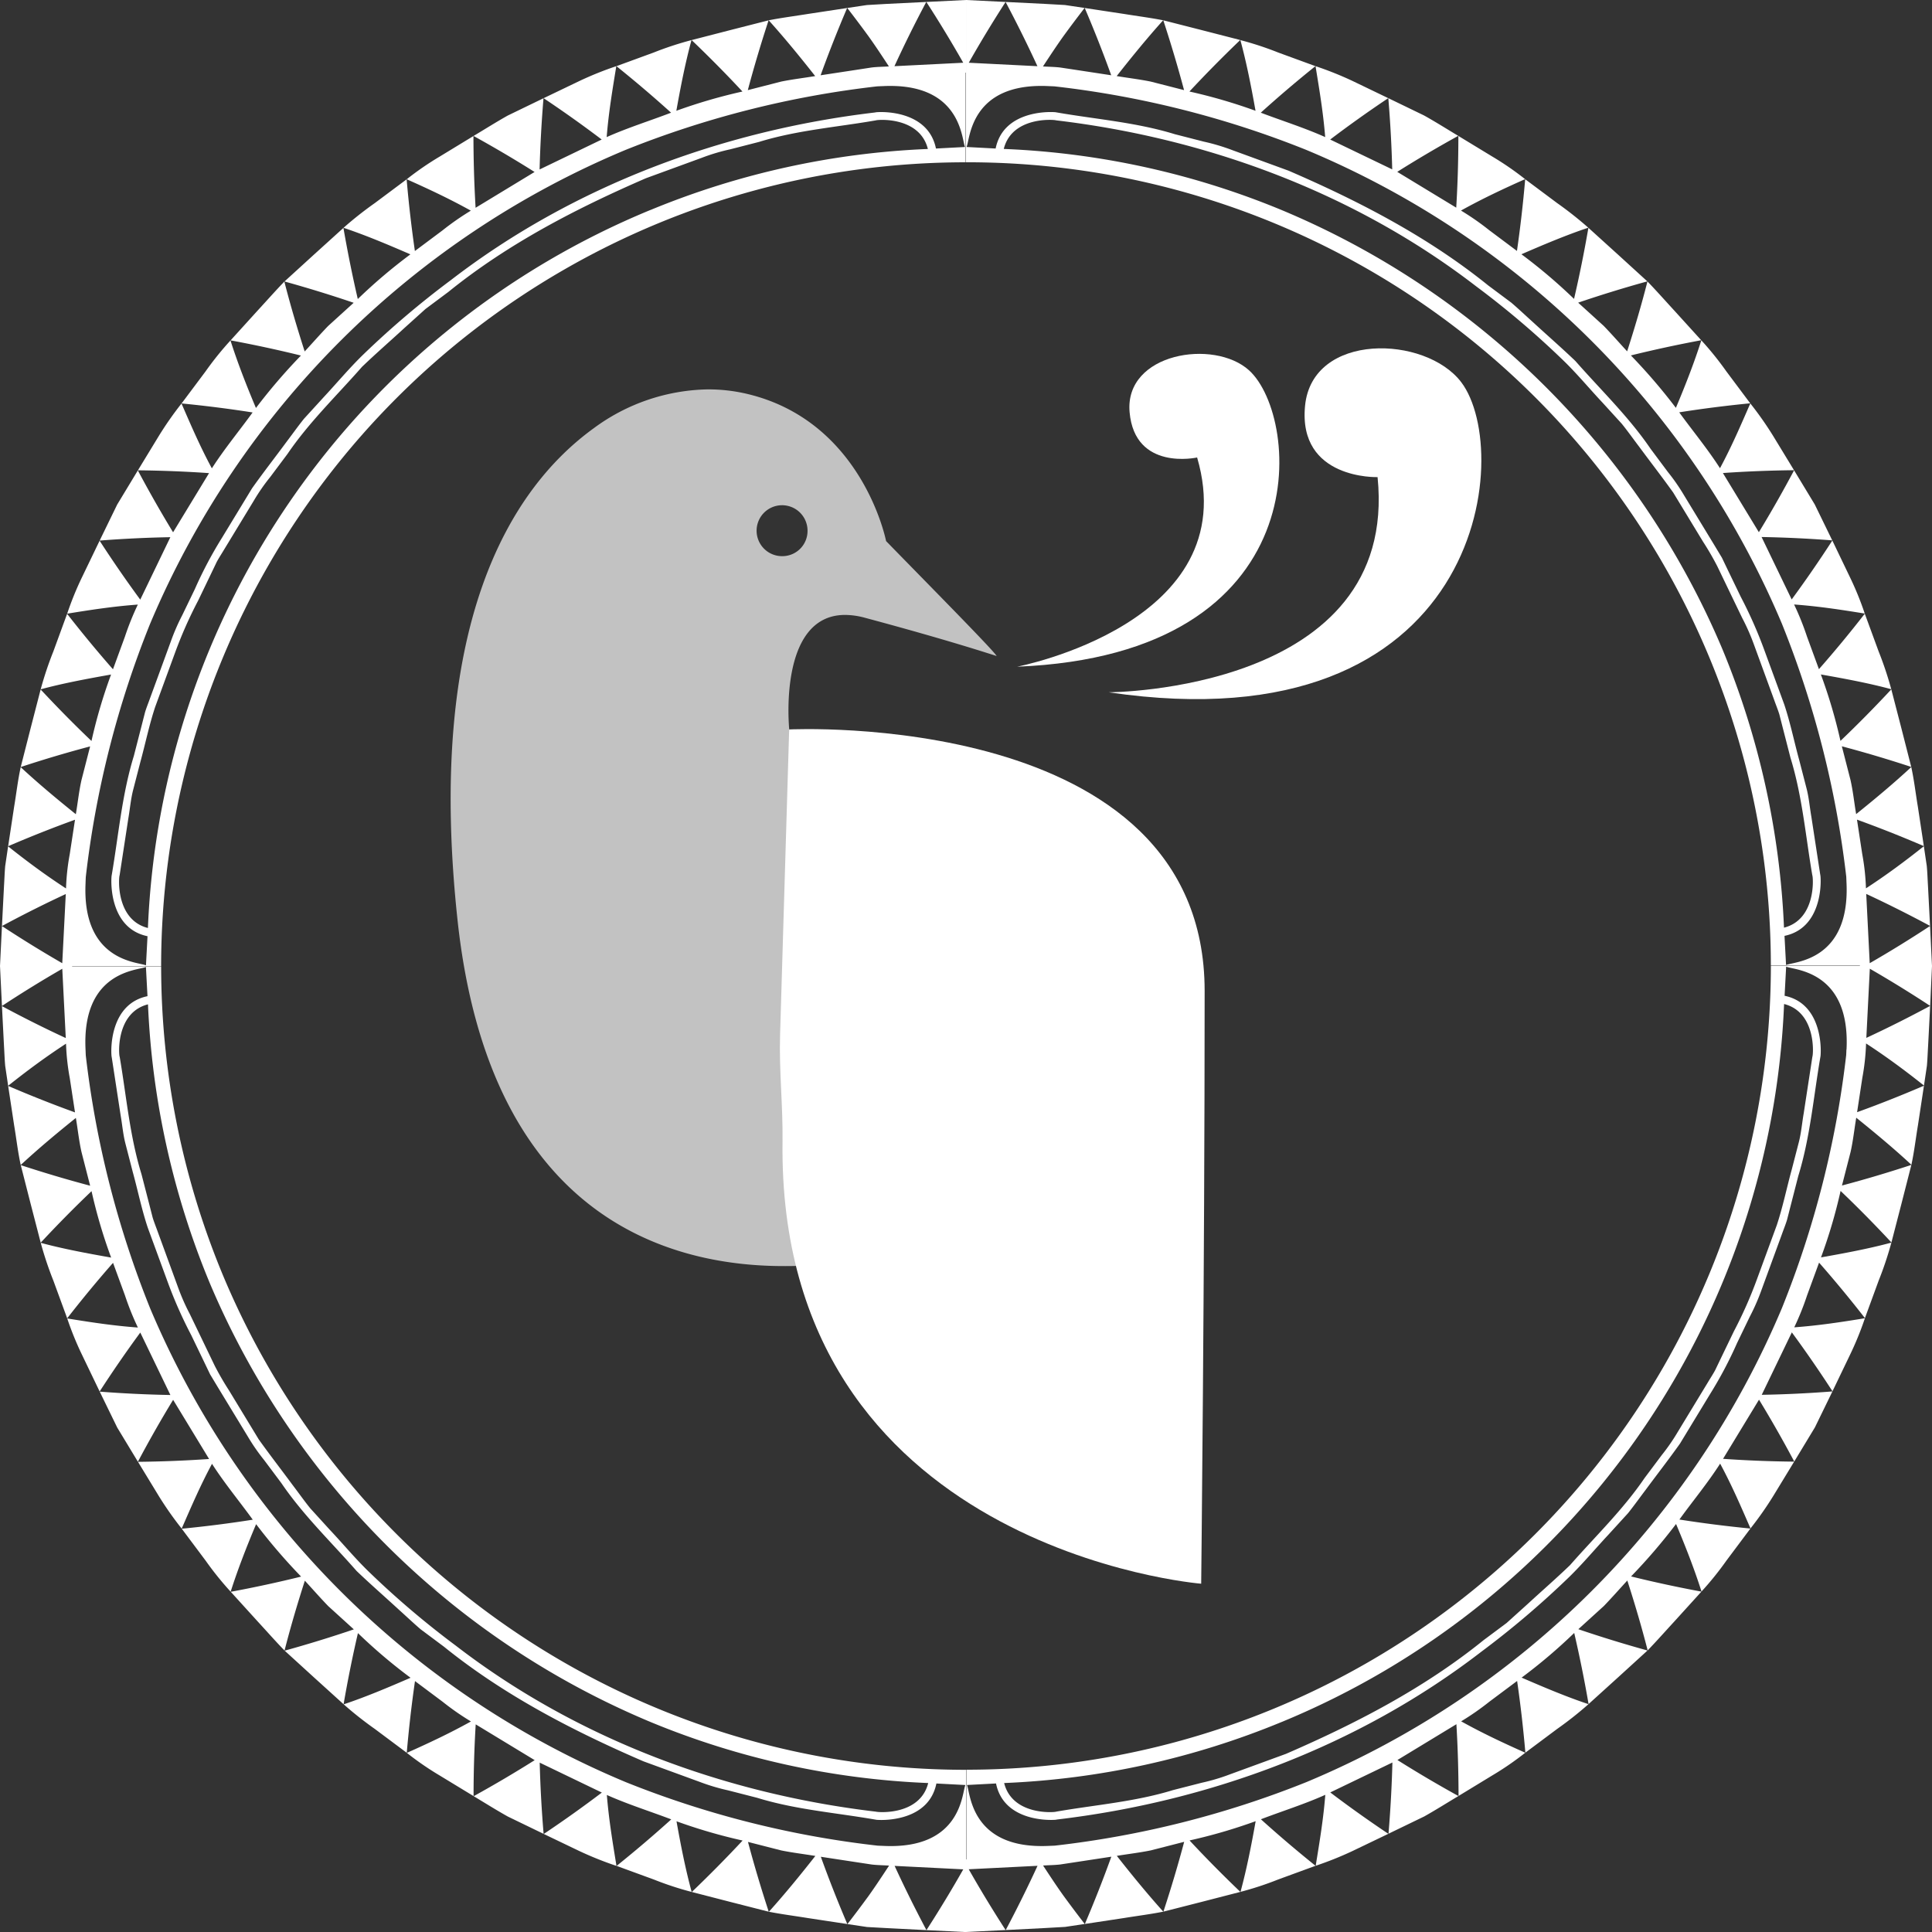
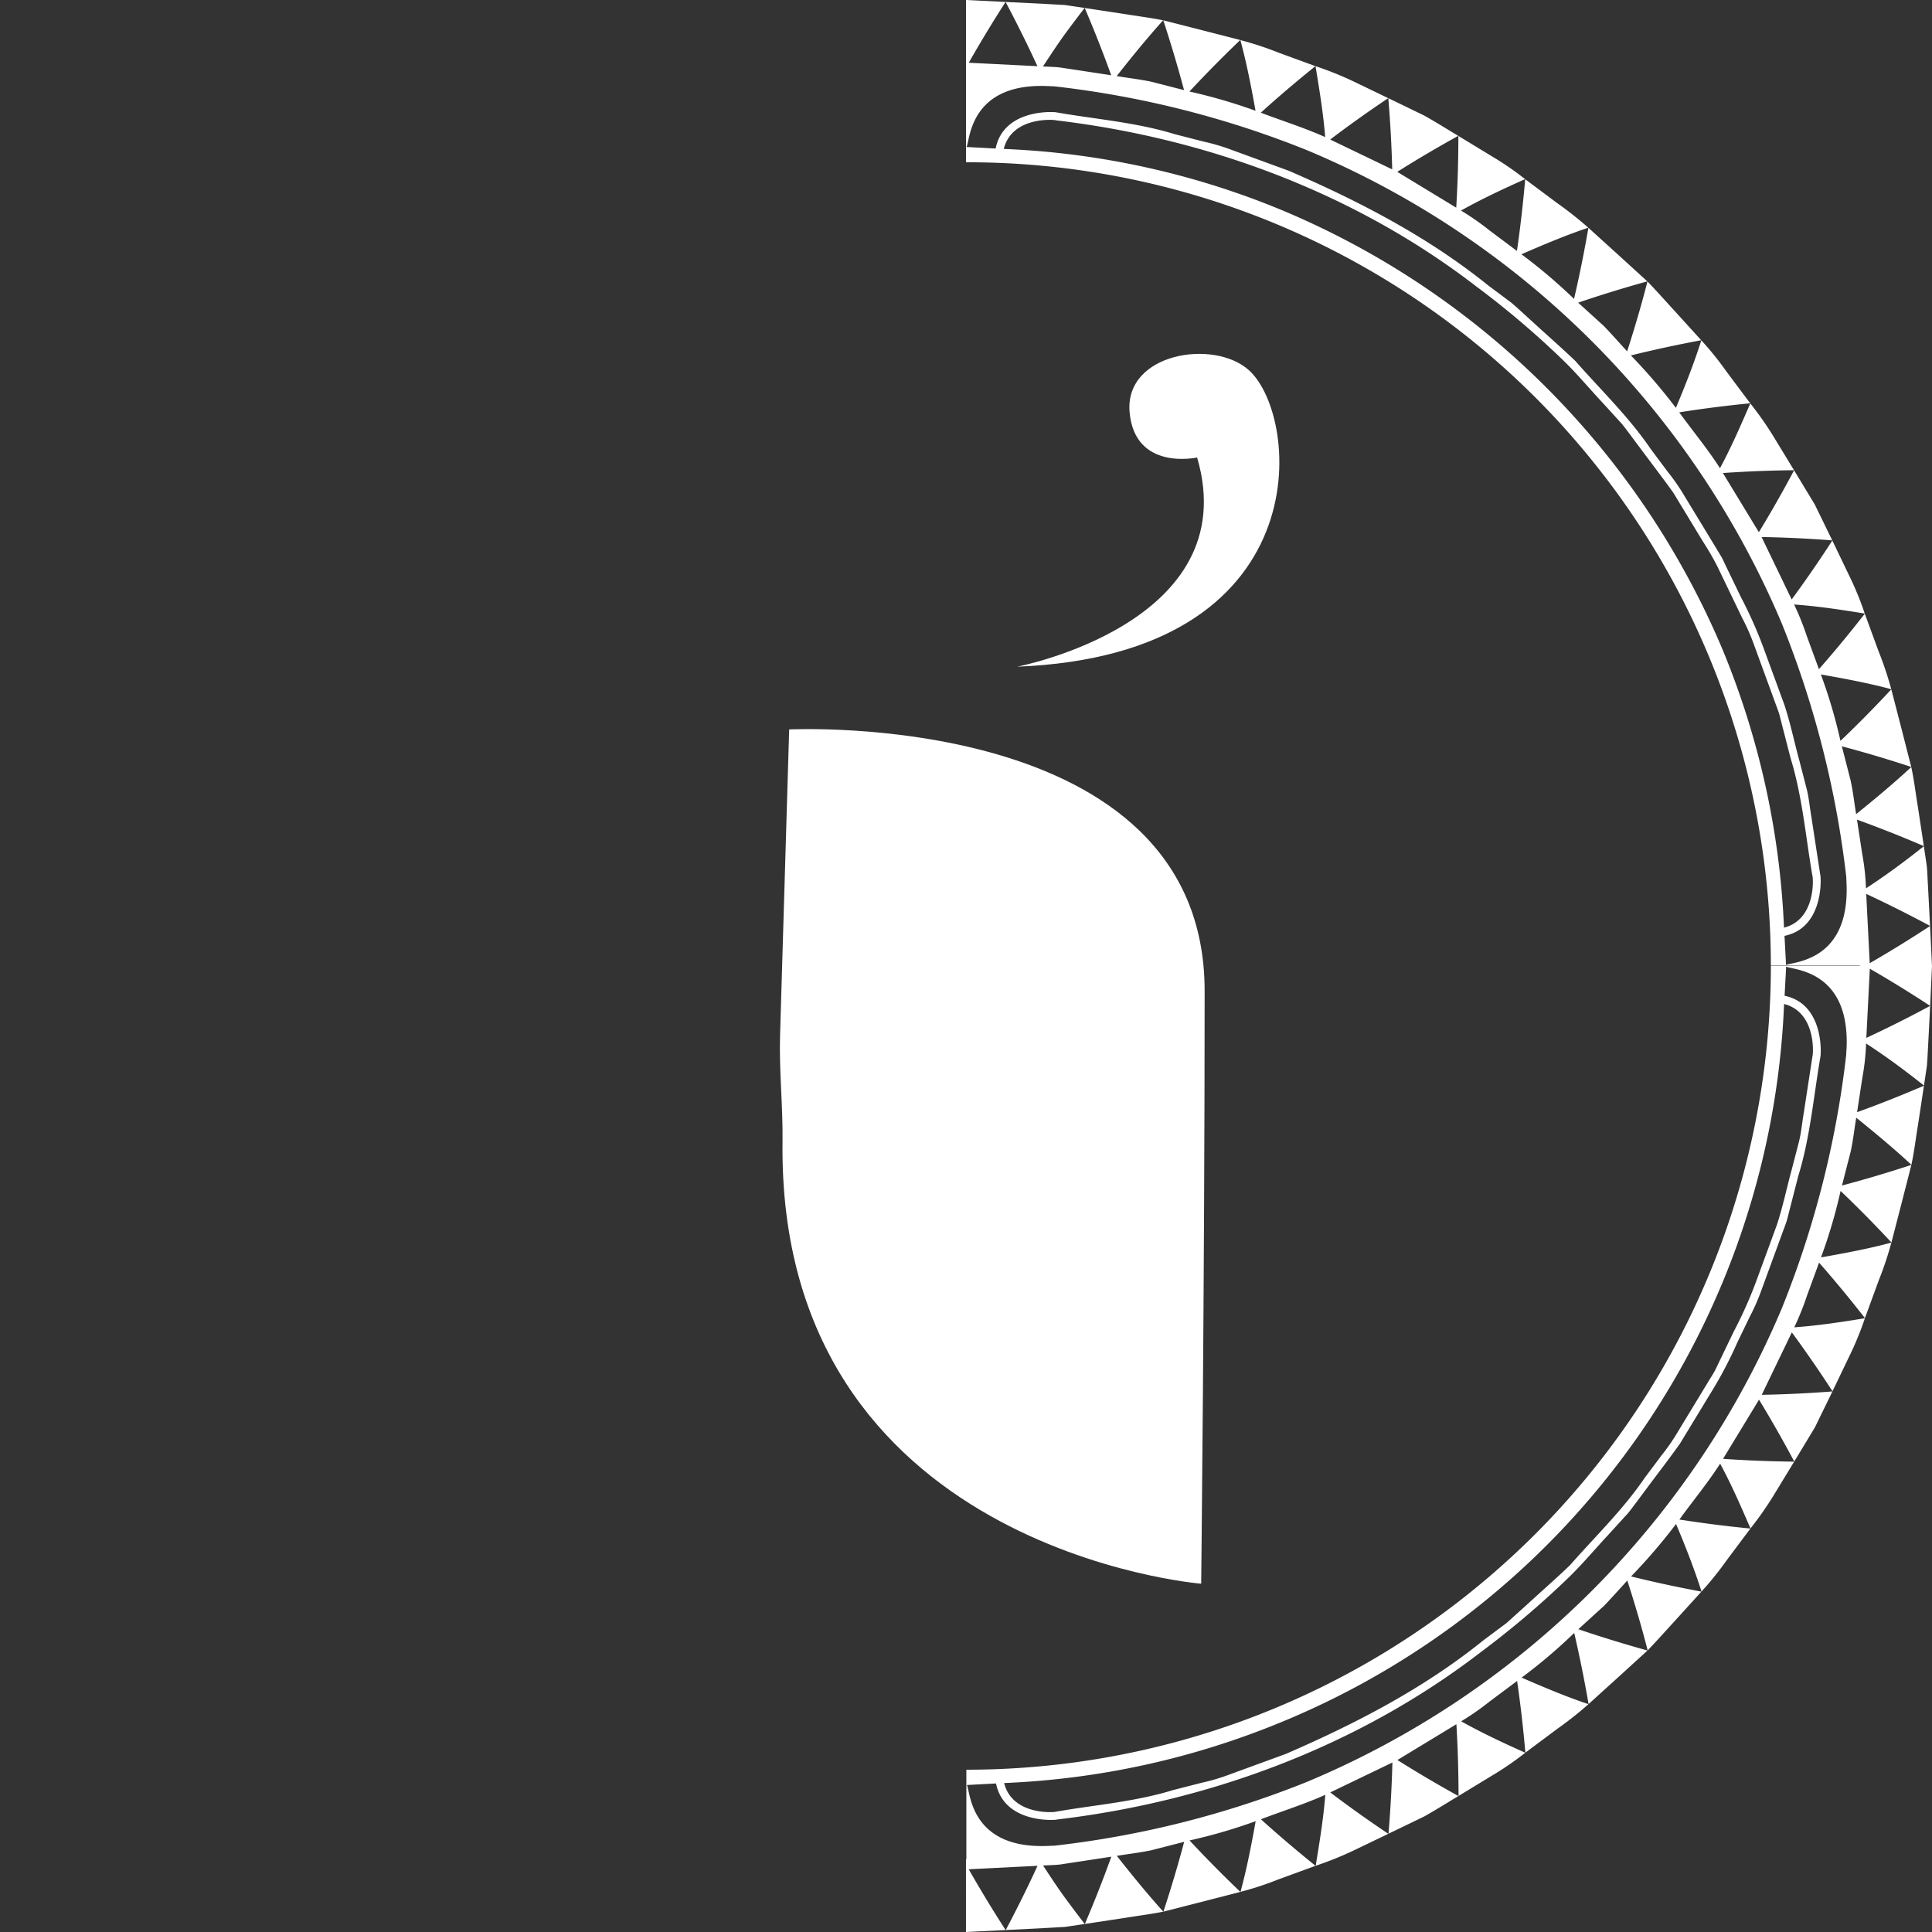
<svg xmlns="http://www.w3.org/2000/svg" id="Group_986" data-name="Group 986" width="198" height="198" viewBox="0 0 198 198">
  <rect x="0" y="0" width="198" height="198" fill="#333333" stroke="none" />
  <defs>
    <clipPath id="clip-path">
      <rect id="Rectangle_348" data-name="Rectangle 348" width="198" height="198" fill="none" />
    </clipPath>
    <clipPath id="clip-path-3">
-       <rect id="Rectangle_346" data-name="Rectangle 346" width="55.955" height="89.847" fill="none" />
-     </clipPath>
+       </clipPath>
  </defs>
  <g id="Group_985" data-name="Group 985" clip-path="url(#clip-path)">
    <g id="Group_984" data-name="Group 984">
      <g id="Group_983" data-name="Group 983" clip-path="url(#clip-path)">
-         <path id="Path_186" data-name="Path 186" d="M22.925,91.243A82.558,82.558,0,0,1,16.515,59.4h-1.56v0l-6.622,0v0H7.39l0-.038H0l.2,4.1q3.085-2.029,6.183-3.812l.358,7.1Q3.474,65.239.2,63.476l.21,4.094c.043.682.061,1.366.124,2.044l.3,2.029c1.9-1.514,3.833-2.948,5.933-4.317a23.441,23.441,0,0,0,.384,3.53l.536,3.514Q4.278,73.137.836,71.657l.616,4.057c.227,1.347.379,2.712.672,4.046,1.8-1.674,3.755-3.3,5.65-4.823.2,1.167.318,2.35.581,3.505l.883,3.442q-3.527-.936-7.11-2.111l1.015,3.976,1.028,3.972q2.568-2.759,5.211-5.281a52.44,52.44,0,0,0,2.009,6.809C9,88.827,6.474,88.36,4.174,87.735a36.258,36.258,0,0,0,1.3,3.887l1.411,3.851q2.3-2.957,4.7-5.685l1.222,3.335a28.339,28.339,0,0,0,1.325,3.294c-2.5-.182-4.815-.537-7.243-.931a31.682,31.682,0,0,0,1.548,3.792l1.775,3.694q2.029-3.132,4.166-6.04l3.085,6.4q-3.567-.063-7.244-.345l1.795,3.682,2.119,3.5q1.741-3.277,3.61-6.342l3.686,6.063q-3.579.25-7.289.29l2.131,3.5a34.772,34.772,0,0,0,2.348,3.344c1-2.285,1.911-4.414,3.108-6.64,1.275,1.989,2.79,3.814,4.178,5.727q-3.567.563-7.279.926l2.451,3.274a32.356,32.356,0,0,0,2.562,3.18c.732-2.3,1.648-4.644,2.608-6.921a59.111,59.111,0,0,0,4.612,5.373q-3.524.87-7.21,1.558l2.745,3.023c.922,1,1.823,2.024,2.767,3,.616-2.423,1.333-4.834,2.081-7.162.8.869,1.578,1.759,2.4,2.608l2.62,2.381q-3.457,1.176-7.089,2.183l3.015,2.75,3.025,2.74q.641-3.722,1.47-7.289a54.762,54.762,0,0,0,5.393,4.576c-2.229.966-4.59,1.968-6.855,2.722a37.177,37.177,0,0,0,3.2,2.528L41.686,140q.323-3.742.844-7.349l2.835,2.12a27.194,27.194,0,0,0,2.9,2.018c-2.191,1.219-4.332,2.22-6.57,3.22a30.773,30.773,0,0,0,3.355,2.311l3.484,2.118q0-3.737.219-7.352l6.045,3.669q-3.023,1.906-6.254,3.692c1.167.7,2.317,1.424,3.5,2.086l3.668,1.776q-.31-3.7-.4-7.3l6.368,3.067q-2.866,2.174-5.953,4.242l3.674,1.763a35.219,35.219,0,0,0,3.779,1.511c-.4-2.46-.785-4.753-.987-7.269,2.149.961,4.4,1.663,6.6,2.5q-2.687,2.426-5.6,4.769l3.827,1.4a32.943,32.943,0,0,0,3.865,1.269c-.631-2.32-1.123-4.819-1.553-7.242a54.923,54.923,0,0,0,6.774,1.973q-2.489,2.669-5.208,5.273l3.943,1.017,3.944,1.006q-1.182-3.6-2.129-7.154l3.421.875c1.152.232,2.323.372,3.484.562-1.508,1.918-3.1,3.872-4.762,5.72,1.33.26,2.676.432,4.014.649l4.024.61q-1.478-3.459-2.714-6.894l3.491.532,1.745.265c.583.065,1.172.07,1.758.107-.674,1.027-1.371,2.086-2.081,3.082q-1.063,1.458-2.187,2.912l2.012.3,2.028.112,4.058.208q-1.751-3.3-3.262-6.584l7.036.354q-1.768,3.119-3.774,6.23l4.057.2v-8.39l0,0v-6.669h0v-1.571A82.525,82.525,0,0,1,22.925,91.243m76,52.059,0,.045c-.343.732-.361,6.6-8.425,6.193l-.558-.023a99.188,99.188,0,0,1-25.786-6.5A90.852,90.852,0,0,1,15.391,94.458a100.26,100.26,0,0,1-6.6-25.931c-.008-.178-.015-.365-.023-.562-.409-8.123,5.416-8.141,6.143-8.488l.045,0,.159,2.982c-3.746.774-3.78,5.22-3.683,6.153l.03.177.9,5.875c.172.974.247,1.969.5,2.928l.742,2.877c.527,1.908.917,3.859,1.547,5.733l2.045,5.576A45.031,45.031,0,0,0,19.6,97.2l1.288,2.675.642,1.337.765,1.272,3.083,5.071a20.616,20.616,0,0,0,1.686,2.438l1.777,2.375c2.232,3.282,5.1,6.028,7.706,9,1.427,1.364,2.918,2.663,4.37,4,.735.659,1.451,1.342,2.2,1.981l2.373,1.771c6.156,4.974,13.233,8.635,20.448,11.753l5.762,2.106a21.078,21.078,0,0,0,2.936.875l2.971.762c3.921,1.209,8.023,1.523,12.048,2.221l.185.032c.954.077,5.36.05,6.125-3.722Zm-9.167,2.73C74.289,144.2,59.138,138.6,46.713,129.02a90.793,90.793,0,0,1-8.937-7.6c-1.406-1.361-2.656-2.877-4-4.3L31.8,114.948c-.616-.759-1.179-1.563-1.773-2.341-1.164-1.576-2.366-3.125-3.505-4.718l-3.052-5.026A29.152,29.152,0,0,1,22,100.322l-1.275-2.65-1.278-2.65a21.651,21.651,0,0,1-1.187-2.687l-2.1-5.747c-.171-.48-.366-.954-.515-1.441l-.379-1.482L14.5,80.7c-1.207-3.912-1.547-8.006-2.234-12.028-.1-.165-.431-4.531,2.9-5.376a83.773,83.773,0,0,0,6.329,28.559,84.308,84.308,0,0,0,45.2,45A83.148,83.148,0,0,0,95.126,143.1c-.836,3.357-5.171,3.013-5.363,2.93" transform="translate(0 39.634)" fill="#fff" />
        <path id="Path_187" data-name="Path 187" d="M158.788,99l-.2-4.1q-3.085,2.029-6.183,3.812l-.358-7.1q3.264,1.518,6.541,3.279l-.212-4.094c-.041-.682-.06-1.366-.123-2.044l-.3-2.029c-1.9,1.514-3.833,2.95-5.933,4.317a23.391,23.391,0,0,0-.384-3.529L151.1,84q3.41,1.233,6.852,2.713l-.616-4.057c-.227-1.347-.379-2.712-.672-4.046-1.8,1.674-3.755,3.3-5.65,4.824-.2-1.169-.318-2.351-.581-3.507l-.884-3.442q3.529.936,7.112,2.113l-1.015-3.977-1.028-3.972q-2.568,2.759-5.211,5.281a52.7,52.7,0,0,0-2.009-6.809c2.389.422,4.916.889,7.216,1.514a36.257,36.257,0,0,0-1.3-3.887L151.9,62.894q-2.3,2.957-4.7,5.685l-1.222-3.335a28.631,28.631,0,0,0-1.323-3.294c2.5.182,4.814.537,7.241.931a31.69,31.69,0,0,0-1.548-3.792l-1.775-3.694q-2.029,3.132-4.166,6.04l-3.085-6.4q3.564.063,7.244.345L146.773,51.7l-2.119-3.5q-1.741,3.277-3.61,6.342l-3.686-6.063q3.579-.25,7.289-.29l-2.131-3.5a34.772,34.772,0,0,0-2.348-3.344c-1,2.285-1.911,4.416-3.108,6.64-1.275-1.989-2.79-3.814-4.178-5.727q3.567-.563,7.277-.926l-2.449-3.274a32.313,32.313,0,0,0-2.562-3.18c-.732,2.3-1.648,4.644-2.608,6.921a59.11,59.11,0,0,0-4.611-5.373q3.524-.87,7.209-1.558l-2.745-3.023c-.922-1-1.823-2.024-2.767-3-.616,2.425-1.333,4.834-2.081,7.162-.8-.867-1.578-1.759-2.4-2.608l-2.62-2.381q3.457-1.176,7.089-2.183l-3.015-2.75-3.024-2.74q-.643,3.722-1.472,7.289a54.757,54.757,0,0,0-5.393-4.576c2.229-.966,4.59-1.968,6.855-2.722a37.507,37.507,0,0,0-3.2-2.528l-3.269-2.44q-.323,3.742-.844,7.349l-2.835-2.12a27.2,27.2,0,0,0-2.9-2.018c2.191-1.219,4.332-2.22,6.57-3.22a30.777,30.777,0,0,0-3.355-2.311l-3.484-2.118q0,3.737-.219,7.352l-6.045-3.669q3.023-1.906,6.252-3.69c-1.166-.7-2.315-1.426-3.5-2.088l-3.668-1.776q.31,3.7.4,7.3L97.112,14.3q2.866-2.174,5.951-4.241L99.39,8.291A35.115,35.115,0,0,0,95.61,6.78c.4,2.46.787,4.753.989,7.269-2.149-.961-4.4-1.663-6.6-2.5q2.687-2.429,5.6-4.771l-3.827-1.4a32.94,32.94,0,0,0-3.865-1.269c.631,2.32,1.123,4.819,1.553,7.244a55.01,55.01,0,0,0-6.774-1.974Q85.175,6.708,87.894,4.1L83.951,3.087,80.007,2.081q1.182,3.6,2.129,7.154L78.715,8.36c-1.152-.232-2.323-.372-3.484-.562,1.508-1.918,3.1-3.872,4.762-5.72-1.33-.26-2.676-.432-4.014-.649L71.956.819q1.478,3.459,2.714,6.894l-3.491-.532-1.745-.263c-.583-.067-1.172-.072-1.758-.108.674-1.027,1.371-2.086,2.081-3.082Q70.82,2.269,71.944.815l-2.012-.3L67.9.4,63.846.2q1.751,3.3,3.262,6.584l-7.036-.354Q61.841,3.309,63.846.2L59.789,0V8.391h0V15.06h0v1.571a82.343,82.343,0,0,1,82.484,82.333h1.56v0l6.622,0v0h.944l0,.038h.512l0,0h-1.454v0h-6.622v0h-1.56a82.441,82.441,0,0,1-82.451,82.366v1.571h0l0,6.669h0v.951l-.038,0V198l4.062-.2q-2.009-3.109-3.78-6.23l7.051-.354q-1.513,3.284-3.26,6.584l4.058-.208,2.027-.115,2.012-.3q-1.123-1.451-2.187-2.91c-.71-.992-1.407-2.053-2.081-3.08.586-.038,1.176-.04,1.76-.108l1.744-.265,3.49-.532q-1.237,3.432-2.712,6.894l4.022-.61c1.338-.217,2.686-.387,4.015-.65-1.657-1.846-3.255-3.8-4.764-5.72,1.161-.188,2.331-.327,3.484-.56l3.421-.877q-.946,3.549-2.129,7.154l3.946-1.006,3.943-1.017q-2.722-2.6-5.209-5.273a54.721,54.721,0,0,0,6.774-1.974c-.431,2.423-.921,4.924-1.553,7.244a33.073,33.073,0,0,0,3.866-1.271l3.825-1.4q-2.913-2.341-5.6-4.769c2.2-.842,4.454-1.543,6.6-2.506-.2,2.52-.585,4.811-.985,7.271A34.758,34.758,0,0,0,99.4,189.7l3.673-1.763q-3.085-2.066-5.953-4.241l6.368-3.067q-.092,3.595-.4,7.3l3.668-1.774c1.182-.665,2.333-1.392,3.5-2.09q-3.231-1.784-6.254-3.69l6.045-3.67q.214,3.615.22,7.354l3.482-2.12a30.777,30.777,0,0,0,3.355-2.311c-2.239-1-4.38-2-6.57-3.218a27.434,27.434,0,0,0,2.9-2.019l2.835-2.118q.522,3.6.846,7.347l3.269-2.44a36.921,36.921,0,0,0,3.2-2.53c-2.265-.754-4.625-1.754-6.854-2.72a54.759,54.759,0,0,0,5.391-4.578q.827,3.567,1.472,7.289l3.025-2.74,3.015-2.75q-3.631-1.006-7.09-2.183l2.62-2.381c.818-.85,1.6-1.739,2.4-2.608.75,2.328,1.465,4.738,2.085,7.162.941-.981,1.845-2,2.765-3l2.745-3.025q-3.683-.685-7.211-1.556a59.131,59.131,0,0,0,4.611-5.375c.959,2.276,1.878,4.624,2.608,6.921a32.553,32.553,0,0,0,2.562-3.18l2.451-3.274q-3.711-.363-7.279-.924c1.386-1.914,2.9-3.737,4.176-5.728,1.2,2.225,2.116,4.357,3.111,6.64a34.847,34.847,0,0,0,2.345-3.345l2.131-3.5q-3.706-.037-7.289-.288l3.686-6.063q1.868,3.064,3.611,6.34l2.118-3.5,1.795-3.684q-3.676.285-7.246.347l3.085-6.4q2.136,2.907,4.166,6.038l1.775-3.694a32.076,32.076,0,0,0,1.548-3.792c-2.429.394-4.739.749-7.241.932a28.559,28.559,0,0,0,1.321-3.294l1.222-3.337q2.394,2.727,4.7,5.685l1.412-3.852a35.854,35.854,0,0,0,1.3-3.886c-2.3.625-4.823,1.092-7.214,1.516a52.714,52.714,0,0,0,2.007-6.811q2.64,2.519,5.211,5.281l1.028-3.972,1.015-3.977q-3.582,1.178-7.112,2.113l.884-3.442c.26-1.156.382-2.338.58-3.507,1.894,1.526,3.85,3.148,5.651,4.823.291-1.334.445-2.7.671-4.046l.616-4.057q-3.44,1.481-6.852,2.715l.536-3.515a23.391,23.391,0,0,0,.384-3.529c2.1,1.367,4.034,2.8,5.935,4.316l.3-2.028c.06-.68.081-1.364.123-2.046l.21-4.094q-3.274,1.763-6.541,3.28l.358-7.089q3.095,1.784,6.183,3.809ZM137.3,66.511a84.308,84.308,0,0,0-45.2-45,83.147,83.147,0,0,0-28.441-6.247c.836-3.355,5.171-3.013,5.363-2.93C84.5,14.17,99.65,19.773,112.075,29.347a90.793,90.793,0,0,1,8.937,7.6c1.406,1.361,2.656,2.877,3.994,4.3l1.98,2.171c.616.759,1.179,1.563,1.773,2.341,1.164,1.576,2.366,3.125,3.505,4.718l3.052,5.026a29.152,29.152,0,0,1,1.474,2.541l1.275,2.65,1.278,2.65a21.648,21.648,0,0,1,1.187,2.687l2.1,5.747c.169.48.366.954.515,1.441l.379,1.483.762,2.965c1.207,3.912,1.547,8.006,2.234,12.028.1.165.431,4.531-2.9,5.376A83.773,83.773,0,0,0,137.3,66.511m6.574,32.378-.043.005-.159-2.982c3.747-.774,3.78-5.22,3.683-6.153l-.03-.177-.9-5.875c-.172-.974-.247-1.969-.5-2.928l-.743-2.877c-.525-1.908-.916-3.859-1.545-5.733l-2.045-5.576a45.029,45.029,0,0,0-2.4-5.423L137.9,58.495l-.642-1.337-.765-1.272-3.083-5.071a20.618,20.618,0,0,0-1.686-2.438L129.95,46c-2.232-3.282-5.1-6.03-7.706-9-1.427-1.364-2.918-2.663-4.37-4-.735-.659-1.451-1.342-2.2-1.981L113.3,29.248c-6.156-4.974-13.233-8.635-20.448-11.753l-5.762-2.106a21.079,21.079,0,0,0-2.936-.875l-2.971-.762c-3.921-1.209-8.023-1.523-12.048-2.221l-.185-.032c-.954-.077-5.36-.05-6.125,3.722l-2.966-.157,0-.045c.343-.732.361-6.6,8.425-6.193l.558.023a99.188,99.188,0,0,1,25.786,6.5A90.852,90.852,0,0,1,143.4,63.908a100.261,100.261,0,0,1,6.6,25.931c.008.178.015.365.023.562.409,8.123-5.416,8.141-6.145,8.488M92.136,176.478a83.288,83.288,0,0,0,51.493-73.583c3.328.844,3,5.206,2.9,5.4l-.892,5.822c-.169.966-.247,1.951-.487,2.9l-.737,2.85c-.52,1.889-.911,3.82-1.527,5.68l-2.027,5.525a43.57,43.57,0,0,1-2.378,5.373L137.2,139.1l-.636,1.326c-.233.43-.505.839-.755,1.261l-3.053,5.025a20.287,20.287,0,0,1-1.667,2.416l-1.762,2.353c-2.211,3.252-5.052,5.978-7.633,8.92-1.407,1.357-2.889,2.641-4.327,3.967l-2.179,1.966-2.353,1.754c-6.1,4.936-13.111,8.557-20.254,11.655v0l-5.719,2.091a20.4,20.4,0,0,1-2.914.87L81,183.458c-3.893,1.2-7.966,1.511-11.963,2.206-.167.087-4.5.425-5.34-2.93a83.3,83.3,0,0,0,28.437-6.257m57.883-68.917c-.008.2-.015.382-.023.562a99.985,99.985,0,0,1-6.585,25.933A90.838,90.838,0,0,1,94.669,182.64a99.4,99.4,0,0,1-25.783,6.51l-.56.023c-8.064.405-8.084-5.461-8.428-6.194l0-.045,2.967-.157c.767,3.775,5.181,3.8,6.11,3.72l.176-.03c15.616-1.853,30.9-7.521,43.443-17.186a92.419,92.419,0,0,0,9.016-7.668c1.412-1.379,2.679-2.9,4.029-4.347l2-2.191c.616-.772,1.189-1.579,1.787-2.366,1.174-1.591,2.393-3.152,3.535-4.763l3.082-5.073a41.956,41.956,0,0,0,2.772-5.243l1.29-2.673a21.477,21.477,0,0,0,1.194-2.715l2.119-5.788c.171-.485.369-.961.517-1.452l.382-1.494.767-2.987c1.214-3.942,1.56-8.065,2.25-12.117l.031-.187c.093-.957.058-5.395-3.684-6.165l.159-2.983.043.007c.729.345,6.552.362,6.145,8.485" transform="translate(39.212)" fill="#fff" />
-         <path id="Path_188" data-name="Path 188" d="M6.88,99H8.331l0,0h6.622v0h1.56A82.439,82.439,0,0,1,98.964,16.633l0-1.571h0l0-6.669,0,0V7.443l.038,0V0L94.937.2q2.009,3.109,3.779,6.23l-7.049.354Q93.177,3.494,94.927.2L90.869.4,88.842.517l-2.012.3q1.123,1.451,2.187,2.91c.71.992,1.407,2.053,2.081,3.08-.586.038-1.176.04-1.76.108L87.6,7.182,84.1,7.714Q85.342,4.282,86.817.82l-4.022.61c-1.338.217-2.686.387-4.015.65,1.657,1.844,3.255,3.8,4.764,5.718-1.161.19-2.331.329-3.484.562l-3.421.877q.946-3.55,2.129-7.154L74.822,3.09,70.88,4.107q2.72,2.6,5.209,5.273a54.72,54.72,0,0,0-6.774,1.974c.431-2.423.921-4.924,1.552-7.244A33.153,33.153,0,0,0,67,5.381l-3.825,1.4q2.913,2.341,5.6,4.769c-2.2.842-4.454,1.543-6.6,2.5.2-2.518.586-4.809.987-7.269A34.757,34.757,0,0,0,59.385,8.3l-3.673,1.763Q58.8,12.127,61.665,14.3L55.3,17.368q.094-3.595.4-7.3l-3.668,1.776c-1.182.665-2.333,1.392-3.5,2.09q3.231,1.784,6.254,3.69l-6.045,3.67q-.214-3.615-.22-7.354l-3.482,2.12a30.774,30.774,0,0,0-3.355,2.311c2.239,1,4.38,2,6.57,3.218a27.63,27.63,0,0,0-2.9,2.019L42.52,25.725q-.522-3.6-.846-7.347l-3.269,2.44a37.224,37.224,0,0,0-3.2,2.528c2.265.755,4.625,1.754,6.854,2.722a54.757,54.757,0,0,0-5.391,4.578q-.827-3.567-1.472-7.289l-3.025,2.74-3.015,2.75q3.631,1.006,7.09,2.183l-2.62,2.381c-.818.85-1.6,1.739-2.4,2.608-.75-2.328-1.465-4.738-2.085-7.162-.941.981-1.845,2-2.765,3l-2.745,3.025q3.683.685,7.211,1.556a58.9,58.9,0,0,0-4.612,5.375c-.959-2.276-1.878-4.624-2.61-6.921a32.536,32.536,0,0,0-2.56,3.18l-2.451,3.274q3.711.363,7.279.924c-1.386,1.914-2.9,3.737-4.176,5.728-1.2-2.225-2.116-4.357-3.111-6.642A35.1,35.1,0,0,0,16.264,44.7l-2.131,3.5q3.708.038,7.291.288l-3.686,6.063q-1.868-3.064-3.611-6.34l-2.118,3.5L10.213,55.4q3.676-.285,7.246-.347l-3.085,6.4q-2.136-2.907-4.166-6.038L8.432,59.1a31.948,31.948,0,0,0-1.547,3.792c2.429-.394,4.739-.749,7.241-.932A28.44,28.44,0,0,0,12.8,65.255l-1.222,3.337q-2.394-2.727-4.7-5.685L5.469,66.758a36.006,36.006,0,0,0-1.3,3.887c2.3-.625,4.823-1.092,7.214-1.516a52.717,52.717,0,0,0-2.007,6.811q-2.64-2.521-5.211-5.281L3.139,74.63,2.124,78.608Q5.7,77.429,9.236,76.495l-.884,3.442c-.26,1.156-.382,2.338-.58,3.507-1.9-1.526-3.85-3.148-5.651-4.823-.291,1.334-.445,2.7-.671,4.046L.835,86.724q3.44-1.481,6.852-2.715L7.15,87.524a23.4,23.4,0,0,0-.384,3.529c-2.1-1.367-4.034-2.8-5.935-4.316l-.3,2.028c-.058.68-.079,1.364-.121,2.046L.2,94.905q3.274-1.763,6.541-3.28L6.38,98.714Q3.285,96.93.2,94.905L0,99H6.88ZM66.652,21.522A83.288,83.288,0,0,0,15.159,95.105c-3.328-.844-3-5.206-2.9-5.4l.892-5.822c.167-.966.247-1.951.487-2.9l.737-2.85c.518-1.889.911-3.82,1.527-5.68l2.025-5.525a43.966,43.966,0,0,1,2.379-5.375l1.275-2.65.636-1.326c.233-.43.505-.839.755-1.261l3.053-5.024A20.094,20.094,0,0,1,27.7,48.878l1.762-2.353c2.211-3.252,5.05-5.978,7.632-8.922,1.409-1.356,2.889-2.64,4.328-3.966L43.6,31.671l2.351-1.754c6.1-4.936,13.113-8.556,20.256-11.655v0l5.719-2.091a20.4,20.4,0,0,1,2.914-.87l2.949-.757c3.893-1.2,7.966-1.511,11.963-2.206.167-.087,4.5-.425,5.34,2.93a83.3,83.3,0,0,0-28.437,6.257M8.769,90.439c.008-.2.015-.382.023-.562a99.968,99.968,0,0,1,6.585-25.933A90.838,90.838,0,0,1,64.119,15.36,99.4,99.4,0,0,1,89.9,8.85c.179-.008.363-.017.56-.023,8.062-.405,8.084,5.46,8.428,6.193l0,.045-2.967.157c-.767-3.775-5.183-3.8-6.11-3.72l-.176.03c-15.616,1.853-30.9,7.521-43.443,17.186a92.224,92.224,0,0,0-9.016,7.668c-1.412,1.379-2.679,2.9-4.029,4.347l-2,2.191c-.616.772-1.191,1.579-1.787,2.366-1.174,1.591-2.393,3.152-3.535,4.763l-3.082,5.073a41.957,41.957,0,0,0-2.772,5.243l-1.29,2.673A21.476,21.476,0,0,0,17.5,65.757l-2.119,5.788c-.171.485-.369.961-.517,1.452l-.382,1.494-.767,2.987c-1.214,3.942-1.56,8.065-2.25,12.117l-.031.187c-.093.957-.06,5.393,3.684,6.165l-.159,2.983-.045-.007c-.727-.345-6.552-.362-6.143-8.485" fill="#fff" />
        <g id="Group_982" data-name="Group 982" transform="translate(46.184 39.906)" opacity="0.7">
          <g id="Group_981" data-name="Group 981">
            <g id="Group_980" data-name="Group 980" clip-path="url(#clip-path-3)">
              <path id="Path_189" data-name="Path 189" d="M54.308,23.93A20.2,20.2,0,0,0,42.573,27.9C33.925,34.157,25.337,48.115,28.6,78.341c3.267,30.257,21.392,35.437,33.416,35.437a41.113,41.113,0,0,0,10.864-1.4L62.592,58.78s-1.207-11.733,5.726-11.735a7.9,7.9,0,0,1,2.062.3c8.8,2.361,13.076,3.8,13.467,3.909-.339-.6-7.084-7.416-11.331-11.778,0,0-2.389-12.285-14.258-15.087a17.184,17.184,0,0,0-3.949-.457m7.58,17.091a2.61,2.61,0,1,1,2.578-2.6,2.583,2.583,0,0,1-2.578,2.6" transform="translate(-27.891 -23.931)" fill="#fff" />
            </g>
          </g>
        </g>
        <path id="Path_190" data-name="Path 190" d="M49.221,44.843S91.8,42.7,91.8,71.643s-.354,60.749-.354,60.749-43.439-3.484-42.906-45.317c.046-3.635-.359-7.261-.252-10.894Z" transform="translate(31.657 29.914)" fill="#fff" />
        <path id="Path_191" data-name="Path 191" d="M62.951,53.807S86.369,49.339,81.4,32.366c0,0-6.387,1.429-6.92-4.646s8.655-7.539,12.242-4.287C92.046,28.257,94,52.556,62.951,53.807" transform="translate(41.286 14.519)" fill="#fff" />
-         <path id="Path_192" data-name="Path 192" d="M68.629,56.659S98.4,56.6,96.171,34.608c0,0-8.165.277-7.433-7.3s12.344-7.252,16.005-2.431c5.433,7.154,2.285,37.436-36.114,31.786" transform="translate(45.009 14.289)" fill="#fff" />
      </g>
    </g>
  </g>
</svg>